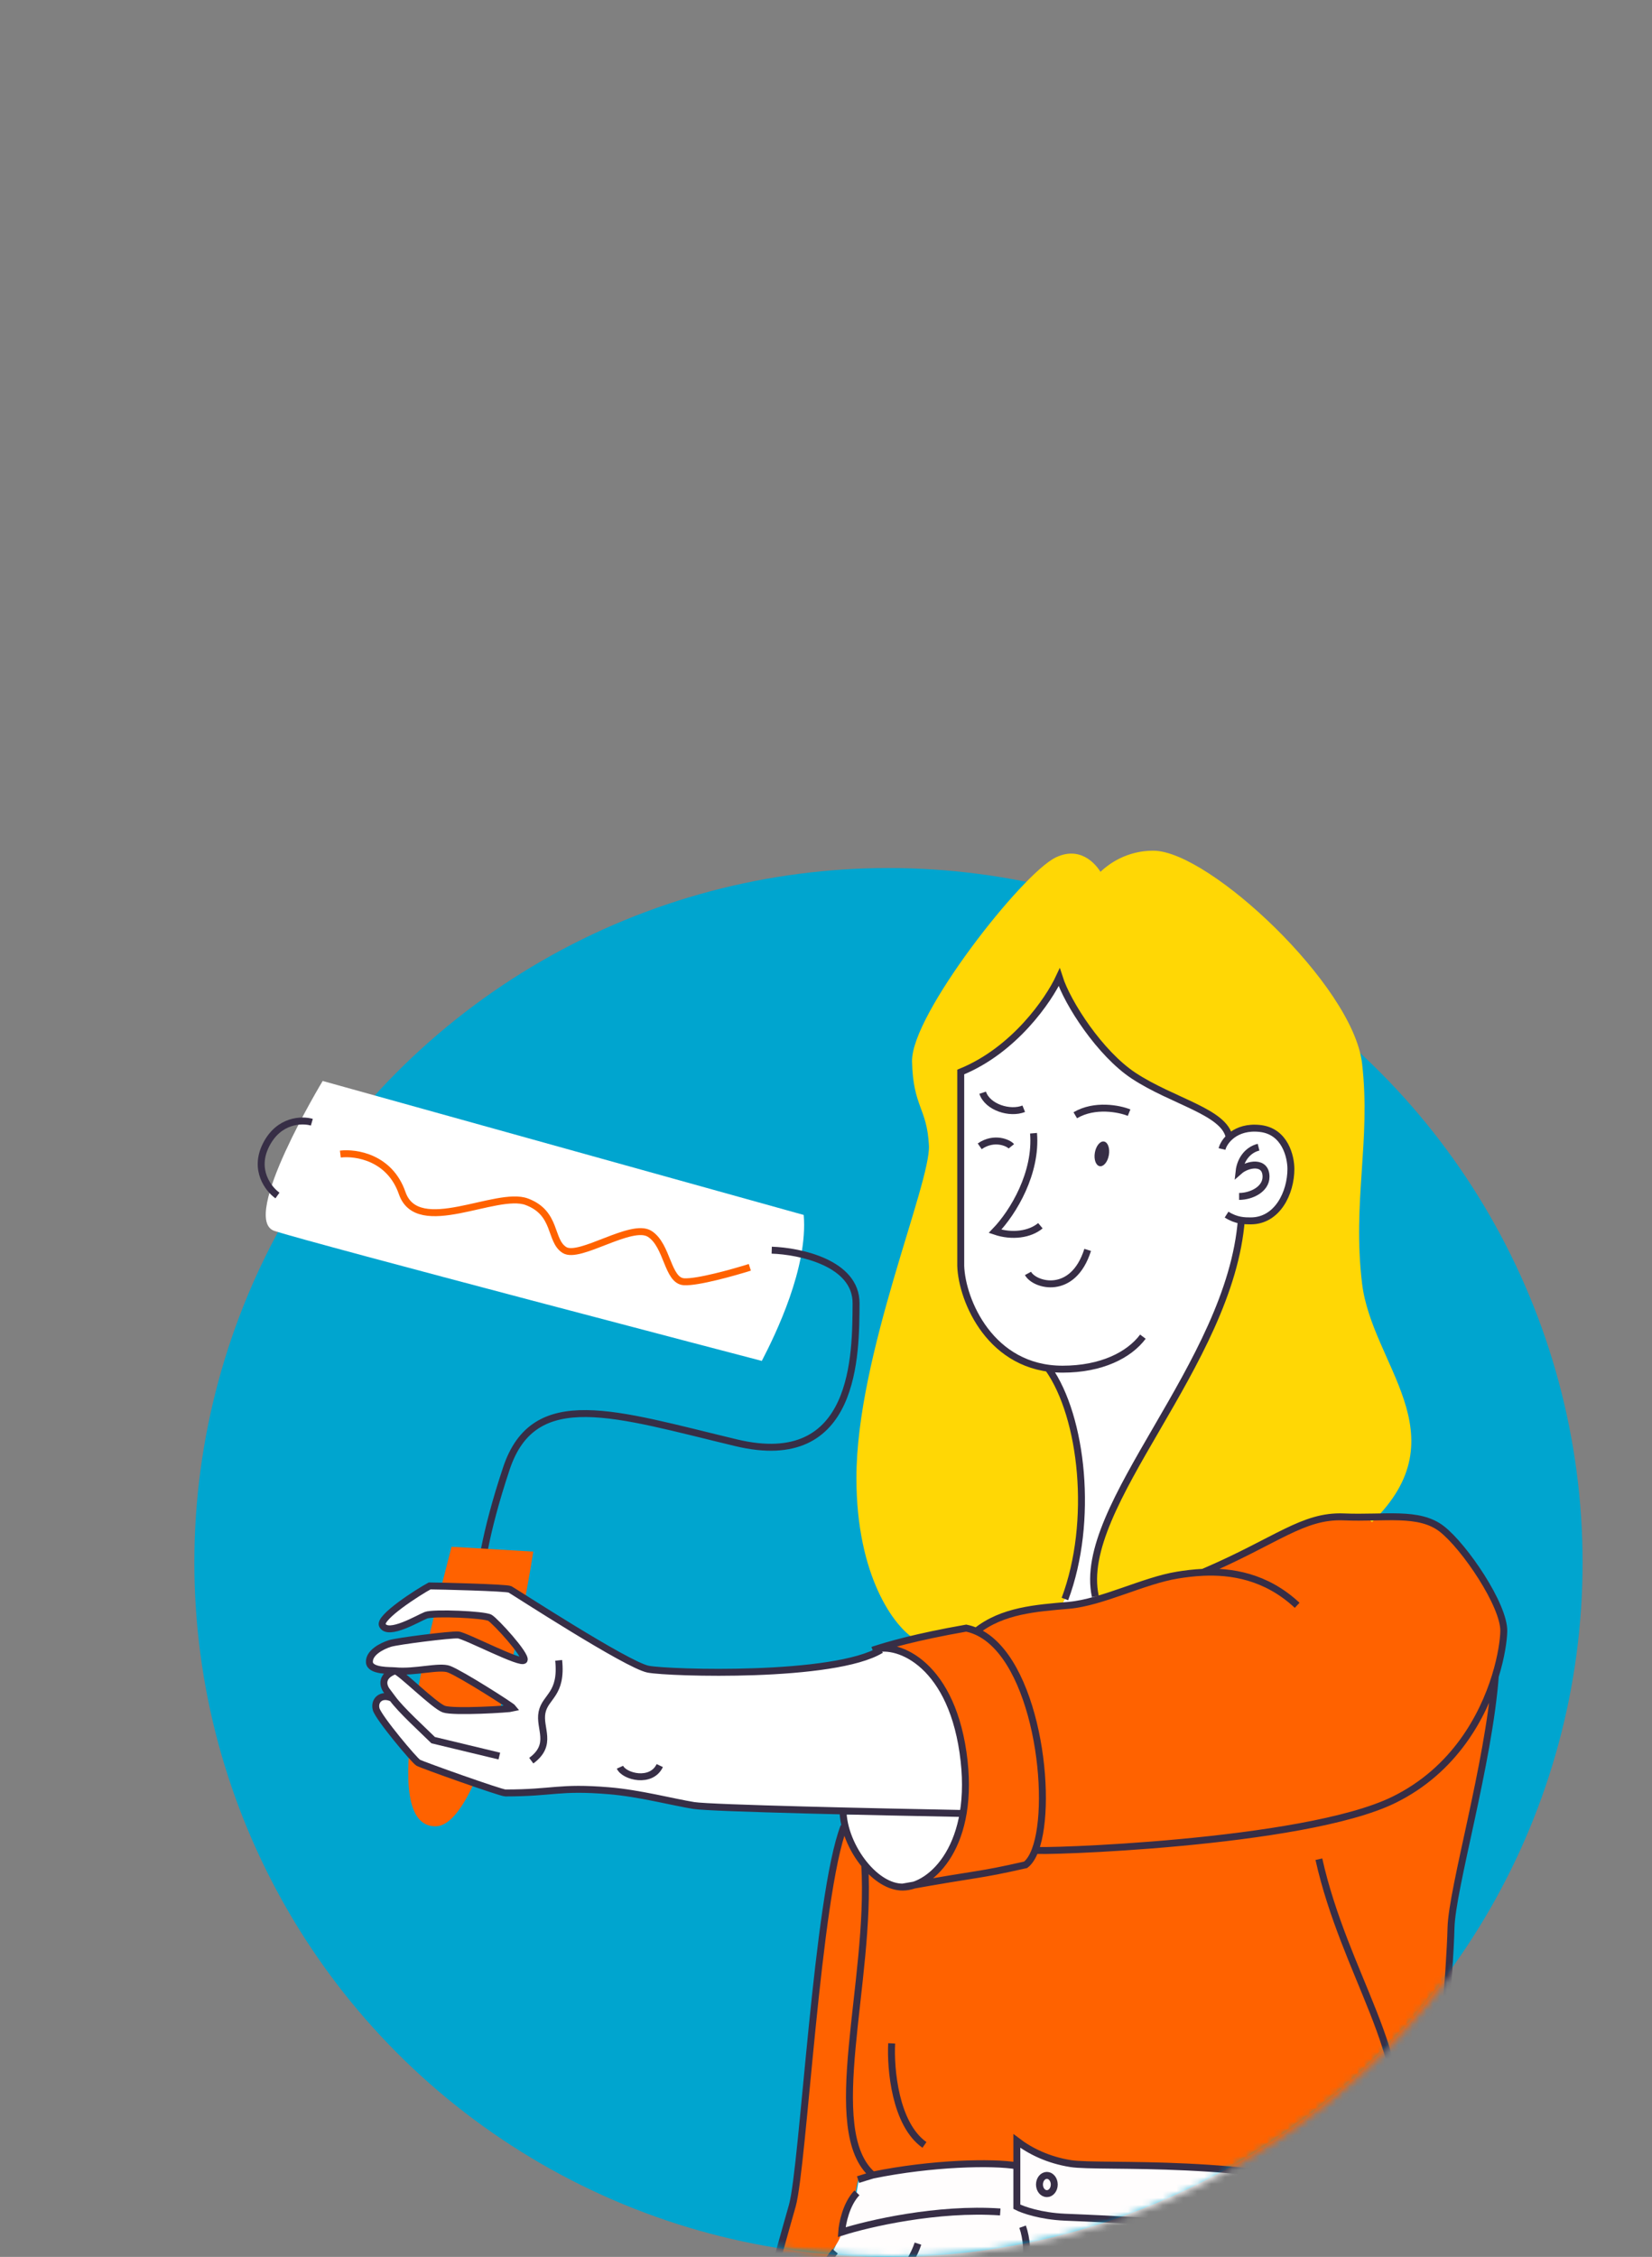
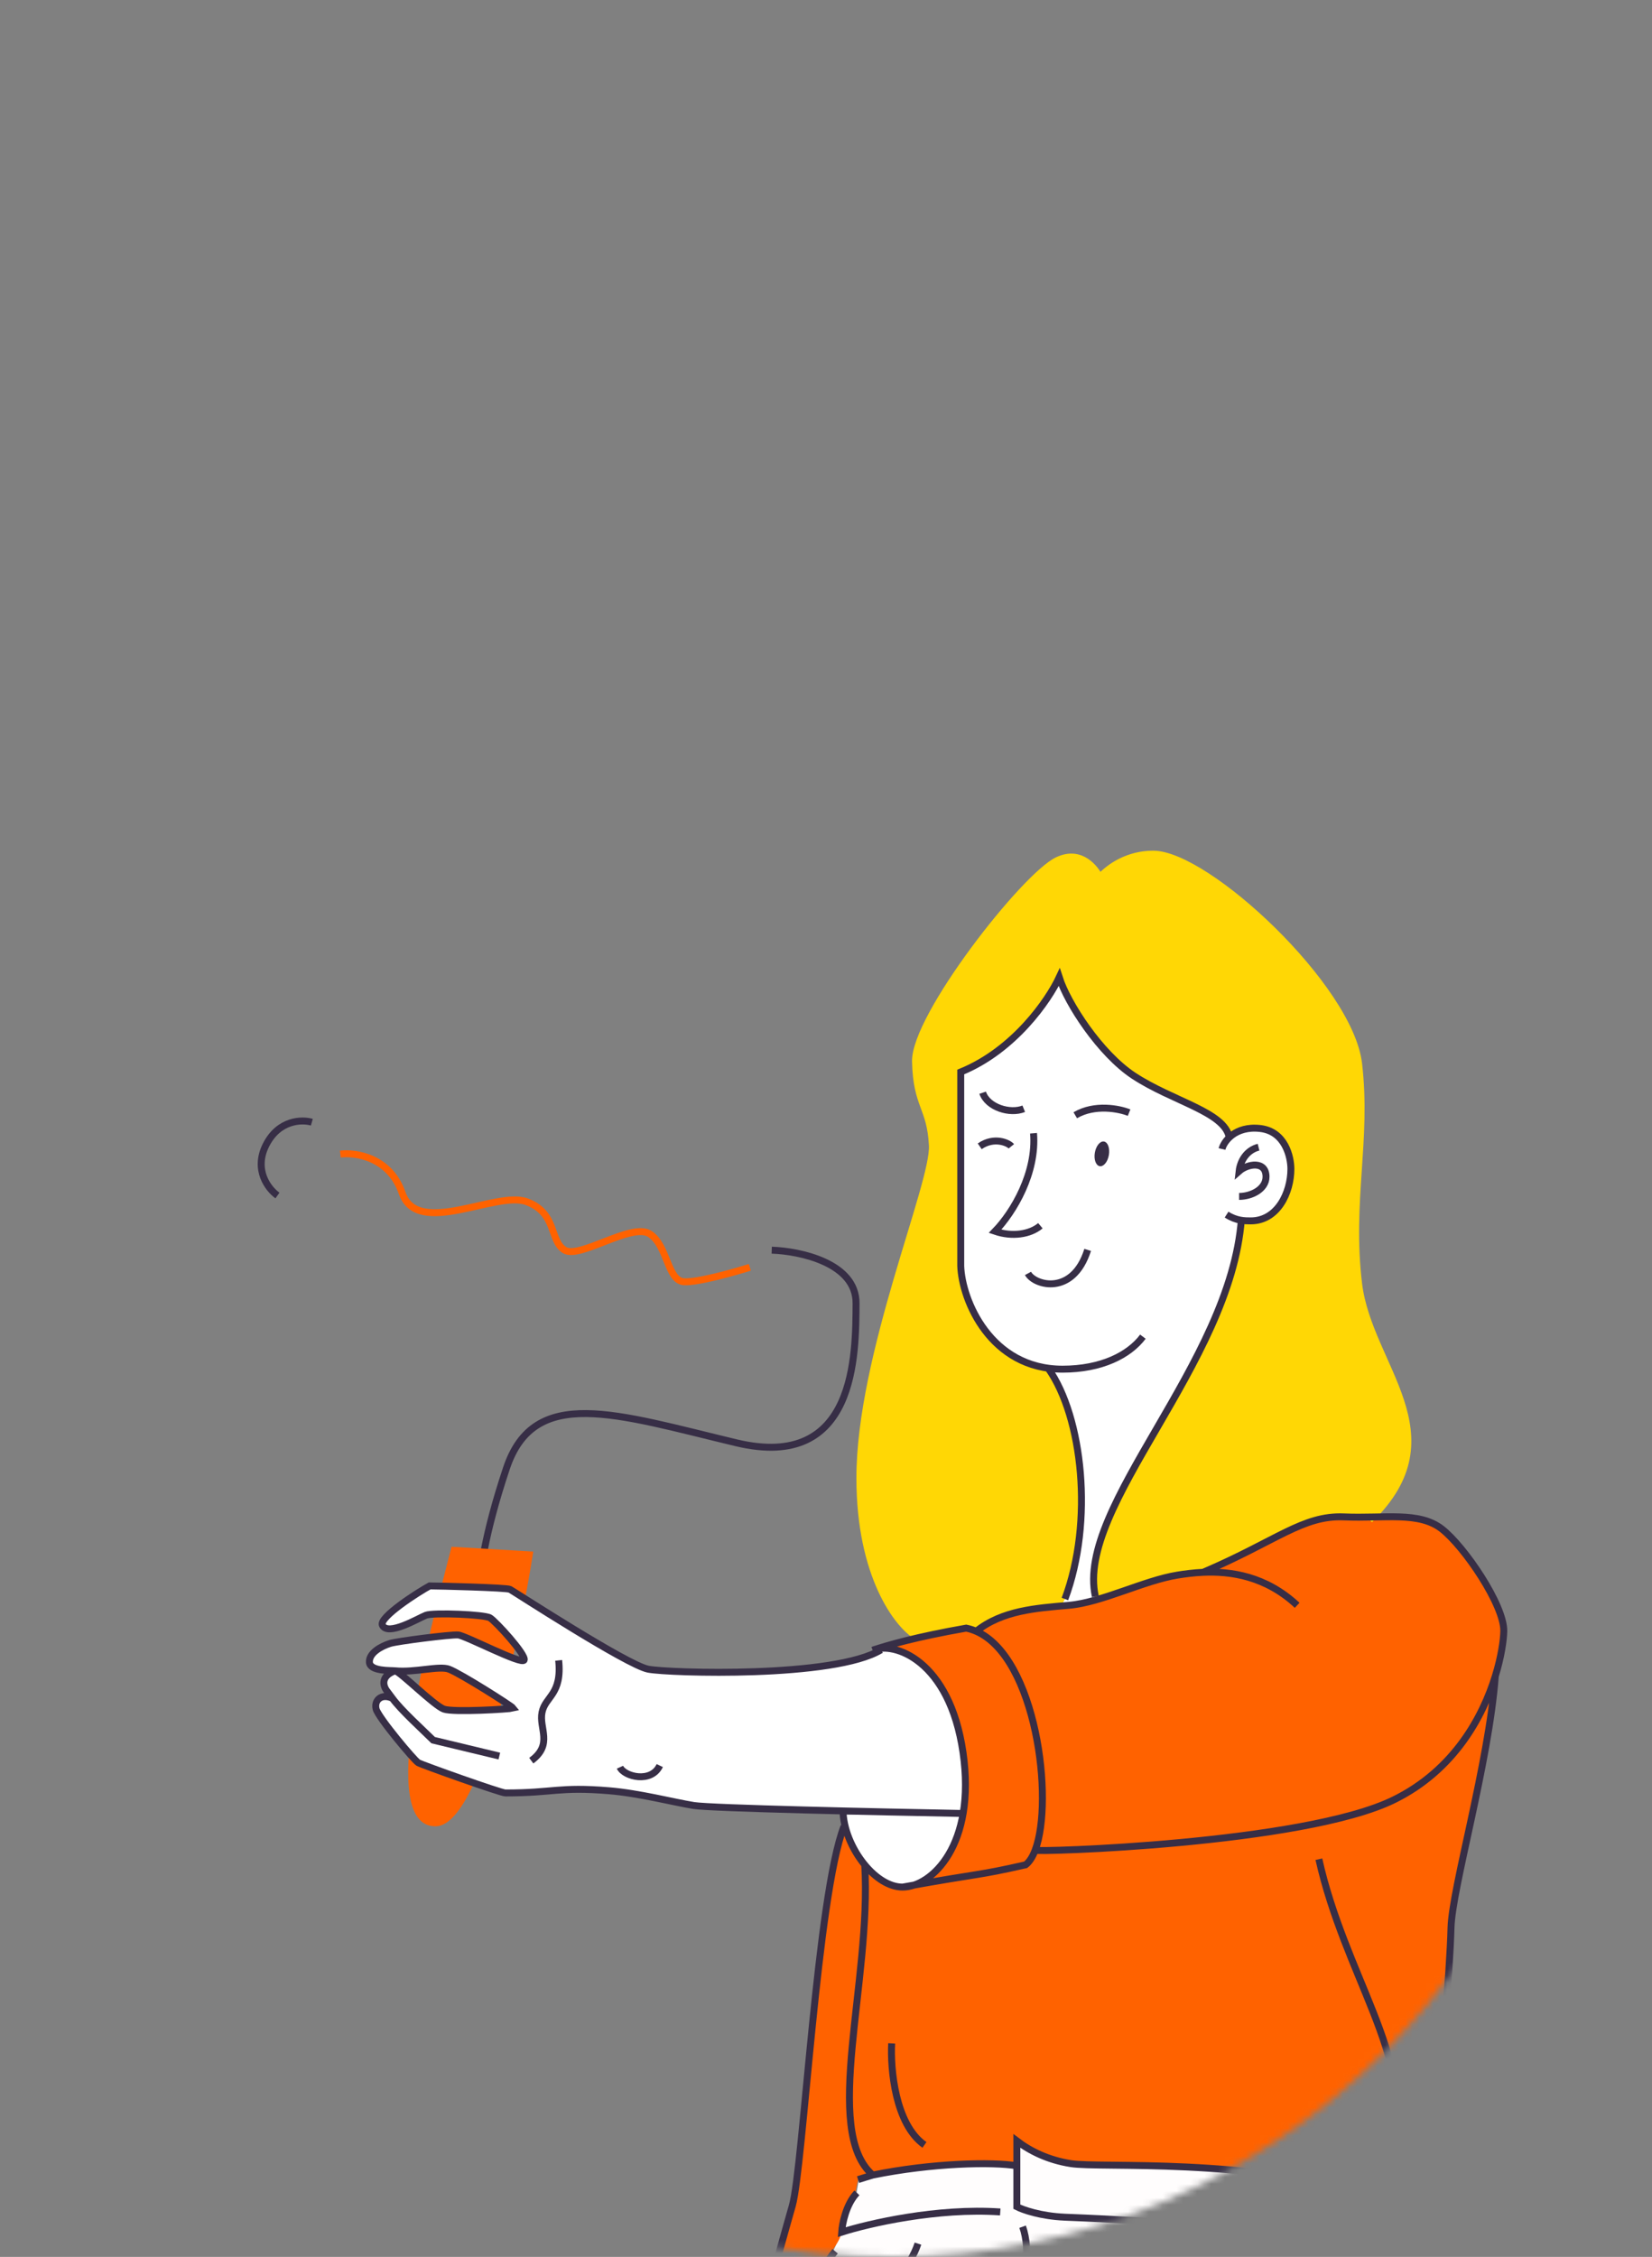
<svg xmlns="http://www.w3.org/2000/svg" width="238" height="325" viewBox="0 0 238 325" fill="none">
  <rect x="0" y="0" width="238" height="325" fill="#808080" stroke="none" />
-   <circle cx="128" cy="225" r="100" fill="#00A5CF" />
  <mask id="mask0_1368_26" style="mask-type:alpha" maskUnits="userSpaceOnUse" x="0" y="0" width="238" height="325">
    <path d="M228.511 225C228.511 280.228 183.739 325 128.511 325C73.282 325 28.511 280.228 28.511 225C-57.491 107 73.282 0 128.511 0C183.739 0 264.51 138 228.511 225Z" fill="#D9D9D9" />
  </mask>
  <g mask="url(#mask0_1368_26)">
-     <path d="M39.529 177.252C34.471 175.561 46.487 155.662 46.487 155.662L115.788 174.955C116.427 182.484 111.768 192.095 109.752 195.974C109.752 195.974 44.587 178.942 39.529 177.252Z" fill="white" />
    <path d="M49.032 166.191C51.257 165.916 56.154 166.655 57.941 171.809C60.175 178.251 71.504 171.424 75.883 173.053C80.263 174.682 79.157 178.642 81.317 180.003C83.476 181.365 90.979 176.027 93.589 177.673C96.199 179.319 96.126 184.433 98.549 184.576C100.488 184.691 105.674 183.238 108.025 182.497" stroke="#FF6200" />
    <path d="M44.926 161.601C43.496 161.182 40.175 161.248 38.338 164.857C36.502 168.466 38.663 171.226 39.973 172.155" stroke="#372E46" />
    <path d="M111.181 180.028C115.247 180.158 123.368 181.872 123.331 187.689C123.285 194.96 123.431 211.919 106.062 207.763C88.692 203.607 76.958 199.481 72.962 211.436C69.765 221 69.074 226.816 69.129 228.529" stroke="#372E46" />
    <path d="M76.829 223.433L65.053 222.736C61.719 235.786 54.225 263.009 62.737 262.994C69.096 262.982 74.694 236.99 76.829 223.433Z" fill="#FF6200" />
    <path d="M138.446 261.278H121.471C122.376 269.438 127.884 271.731 130.524 271.856C136.258 270.345 138.195 264.174 138.446 261.278Z" fill="white" />
    <path d="M210.5 364.797H111.664H109.4L110.909 338.728L113.55 340.995C113.852 336.764 117.197 329.157 118.831 325.883C120.038 324.674 120.843 322.357 121.095 321.349C122 318.025 122.981 316.438 123.358 316.06L123.735 313.793C130.073 311.073 141.465 311.4 146.37 311.904V308.126C153.914 313.415 153.914 311.148 169.758 311.904C182.433 312.509 193.65 314.927 197.674 316.06L199.56 320.216C203.709 329.283 204.464 342.507 205.596 349.685C206.501 355.428 209.242 362.153 210.5 364.797Z" fill="#FFFDFD" />
    <path fill-rule="evenodd" clip-rule="evenodd" d="M126.752 237.855C120.027 241.962 96.212 241.075 93.177 240.5C90.701 240.031 79.277 232.69 74.893 229.873C73.905 229.238 73.275 228.833 73.184 228.788C72.692 228.542 62.72 228.41 61.49 228.41C59.849 229.293 54.509 232.96 55.077 234.077C55.729 235.362 58.485 233.95 60.123 233.111C60.546 232.894 60.894 232.716 61.112 232.632C62.178 232.221 69.723 232.451 70.543 232.944C71.363 233.437 75.775 238.279 75.447 239.018C75.252 239.459 72.18 238.049 69.505 236.821C67.696 235.991 66.07 235.244 65.639 235.211C64.573 235.129 56.882 236.394 55.831 236.722C54.544 237.123 53.113 238.038 53.191 239.367C53.254 240.461 55.325 240.477 56.422 240.485C56.657 240.487 56.846 240.489 56.963 240.5C55.004 241.195 55.454 243.145 55.454 243.145C55.454 243.145 56.257 244.203 56.586 244.656C54.974 243.882 53.994 244.935 54.322 246.167C54.65 247.399 59.279 253.165 59.853 253.493C60.427 253.822 72.151 258.257 72.807 258.257C75.739 258.257 77.521 258.086 79.135 257.931C81.376 257.716 83.294 257.532 87.519 257.879C90.415 258.117 93.618 258.846 96.208 259.434C97.54 259.737 98.709 260.003 99.591 260.146C102.018 260.54 126.5 261.06 138.446 261.28C141.464 251.834 133.476 233.749 126.752 237.855ZM57.34 240.5L64.508 240.123L73.561 245.79C73.561 245.79 67.148 246.923 63.753 246.167C61.113 244.656 57.34 240.5 57.34 240.5Z" fill="white" />
    <path d="M138.412 182.298V154.373C146.154 151.219 151.096 143.97 152.599 140.739C153.802 144.517 158.51 151.732 163.323 154.906C168.962 158.623 176.44 160.105 177.096 163.801C177.855 163.004 179.331 162.307 181.548 162.504C185.156 162.915 185.977 166.603 185.977 168.336C185.977 170.761 184.999 173.517 183.049 174.906L172.956 237.858H145.96L148.588 196.468C141.496 194.13 138.55 186.463 138.412 182.298Z" fill="white" />
    <path d="M195.733 184.876C197.164 196.774 210.194 206.313 197.579 218.553C193.731 217.718 190.095 218.796 188.479 219.254C182.341 222.058 179.595 223.272 173.989 226.199C171.095 225.634 162.227 228.674 158.154 230.264L157.803 229.887C154.948 216.878 177.149 196.597 178.83 175.727C179.346 175.81 179.805 175.81 180.191 175.81C184.044 175.81 185.976 171.747 185.976 168.336C185.976 166.604 185.156 162.915 181.548 162.505C179.421 162.263 177.977 162.963 177.101 163.797C176.418 160.117 168.95 158.616 163.323 154.906C158.509 151.732 153.802 144.518 152.599 140.74C151.096 143.97 146.153 151.22 138.412 154.374V182.299C138.564 186.907 142.155 195.803 150.996 197.024C155.887 204.029 157.591 219.122 153.419 230.264L152.845 231.328C149.979 231.485 143.56 232.392 140.816 234.763C139.09 234.17 137.178 234.556 132.453 235.893L131.896 235.191C129.224 233.615 123.881 226.935 123.881 212.829C123.881 195.197 134.616 170.541 134.329 164.951C134.043 159.36 132.039 159.308 131.896 152.857C131.753 146.406 147.613 126.155 152.364 123.901C155.779 122.28 157.863 125.176 158.435 126.37C159.916 124.753 162.581 123 166.135 123C173.865 123 194.445 142.158 195.733 153.196C197.021 164.234 194.301 172.978 195.733 184.876Z" fill="#FFD705" />
    <path d="M131.726 271.444C135.712 270.072 140.423 263.981 138.739 252.358C136.905 239.692 129.545 236.637 126.234 237.465C126.055 237.523 125.891 237.578 125.741 237.629C125.893 237.564 126.057 237.509 126.234 237.465C128.373 236.768 132.536 235.618 139.195 234.453C139.695 234.554 140.177 234.707 140.641 234.909C144.398 231.907 149.236 231.579 153.993 231.168C158.749 230.757 164.791 227.594 169.656 226.815C170.708 226.646 171.954 226.478 173.329 226.416C183.925 221.887 187.698 218.191 193.602 218.437C199.507 218.684 204.427 217.616 207.708 220.162C210.988 222.708 216.728 231.177 216.646 234.909C216.619 236.144 216.305 238.517 215.424 241.371C214.482 253.971 209.186 271.889 209.043 277.623C208.9 283.357 207.535 301.702 206.181 306.293C204.765 311.092 201.898 314.669 197.952 316.327C179.917 310.593 158.611 312.254 154.254 311.563C151.011 311.048 148.428 309.774 146.495 308.3V311.883C143.043 311.292 134.285 311.469 125.741 313.214C125.311 313.336 124.047 313.731 123.619 313.869C123.512 314.372 123.283 315.475 123.22 315.854C123.141 316.327 121.414 319.314 121.1 321.358C121.469 323.455 117.555 324.221 113.641 341.017C112.157 339.855 111.364 339.523 109.637 336.534C110.762 332.105 113.264 321.987 114.269 316.955C115.525 310.664 119.047 264.969 121.813 263.204C122.321 265.118 123.322 267.018 124.579 268.538C126.151 270.439 128.123 271.746 130.035 271.746C130.631 271.639 131.194 271.538 131.726 271.444Z" fill="#FF6200" />
    <path d="M158.435 167.932C158.992 168.03 159.582 167.314 159.752 166.334C159.922 165.354 159.609 164.481 159.052 164.383C158.495 164.286 157.905 165.002 157.734 165.982C157.564 166.962 157.877 167.835 158.435 167.932Z" fill="#372E46" />
    <path d="M154.912 160.599C157.731 158.943 161.255 159.658 162.665 160.223" stroke="#372E46" stroke-miterlimit="10" />
    <path d="M141.568 157.354C142.273 159.472 145.515 160.46 147.489 159.66" stroke="#372E46" stroke-miterlimit="10" />
    <path d="M148.9 163.189C149.37 168.883 146.034 174.53 143.355 177.307C145.789 178.134 148.383 177.777 149.887 176.507" stroke="#372E46" stroke-miterlimit="10" />
    <path d="M148.1 183.375C149.039 185.117 154.584 186.67 156.698 179.987" stroke="#372E46" stroke-miterlimit="10" />
    <path d="M141.145 165.071C143.259 163.612 145.326 164.601 145.702 165.071" stroke="#372E46" stroke-miterlimit="10" />
    <path d="M164.655 192.482C162.665 195.14 158.672 197.164 153.08 197.164C142.714 197.164 138.576 187.253 138.412 182.298V154.373C146.154 151.219 151.096 143.97 152.599 140.739C153.802 144.517 158.51 151.732 163.323 154.906C168.962 158.623 176.44 160.105 177.096 163.801M176.054 165.461C176.3 164.393 177.94 162.094 181.548 162.504C185.156 162.915 185.977 166.603 185.977 168.336C185.977 171.747 184.044 175.81 180.191 175.81C179.334 175.81 178.124 175.81 176.71 174.906" stroke="#372E46" stroke-miterlimit="10" />
    <path d="M181.317 165.196C179.594 165.628 178.679 167.192 178.518 168.647C179.729 167.578 182.394 167.112 182.394 169.456C182.394 171.263 180.267 172.287 178.518 172.287" stroke="#372E46" stroke-miterlimit="10" />
    <path d="M151.041 197.083C155.961 204.064 157.602 219.094 153.419 230.264" stroke="#372E46" stroke-miterlimit="10" />
    <path d="M178.844 175.56C177.27 196.489 154.941 216.844 157.804 229.889" stroke="#372E46" stroke-miterlimit="10" />
    <path d="M197.307 218.85C209.922 206.61 197.164 196.774 195.733 184.876C194.301 172.978 197.021 164.234 195.733 153.196C194.445 142.158 173.865 123 166.135 123C162.581 123 159.916 124.753 158.435 126.37C157.863 125.176 155.779 122.28 152.364 123.901C147.613 126.155 131.753 146.406 131.896 152.857C132.039 159.308 134.043 159.36 134.329 164.951C134.616 170.541 123.881 195.197 123.881 212.829C123.881 226.935 129.361 234.01 132.033 235.587" stroke="#FFD705" stroke-miterlimit="10" />
    <path d="M121.447 260.565C121.447 263.271 122.739 266.312 124.58 268.538M130.035 271.746C134.186 271.746 140.671 265.693 138.74 252.358C136.807 239.018 128.747 236.339 125.741 237.629C127.697 236.96 131.982 235.715 139.196 234.453C139.695 234.554 140.177 234.707 140.642 234.909M130.035 271.746C141.938 269.606 140.462 270.181 147.76 268.538C148.31 268.116 148.767 267.391 149.131 266.433M130.035 271.746C128.124 271.746 126.151 270.439 124.58 268.538M140.642 234.909C144.398 231.907 149.236 231.579 153.993 231.168C158.749 230.757 164.792 227.594 169.656 226.815C170.708 226.646 171.955 226.478 173.329 226.416M140.642 234.909C149.284 238.669 151.877 259.199 149.131 266.433M186.878 231.168C182.366 226.955 177.311 226.237 173.329 226.416M173.329 226.416C183.926 221.887 187.698 218.191 193.603 218.437C199.507 218.684 204.428 217.616 207.708 220.162C210.988 222.708 216.729 231.177 216.647 234.909C216.62 236.144 216.305 238.517 215.424 241.371M149.131 266.433C149.014 266.758 187.78 265.581 200.819 259.175C209.544 254.888 213.643 247.144 215.424 241.371M215.424 241.371C214.482 253.971 209.187 271.889 209.043 277.623C208.9 283.357 207.535 301.702 206.181 306.293C204.765 311.092 201.899 314.669 197.952 316.327C179.917 310.593 158.611 312.254 154.254 311.563C151.012 311.048 148.428 309.774 146.495 308.3V311.883M146.495 311.883C143.043 311.292 134.285 311.469 125.741 313.214M146.495 311.883V317.774C147.343 318.214 149.913 319.13 153.408 319.28C157.778 319.468 190.272 320.572 197.952 325.84M123.619 313.869C124.047 313.731 125.311 313.336 125.741 313.214M125.741 313.214C118.356 306.857 125.592 285.304 124.58 268.538" stroke="#372E46" stroke-miterlimit="10" />
    <path d="M190.008 267.73C193.729 284.358 203.605 296.4 200.743 308.154" stroke="#372E46" stroke-miterlimit="10" />
    <path d="M133.184 308.872C128.947 305.89 128.269 297.882 128.46 294.25" stroke="#372E46" stroke-miterlimit="10" />
    <path d="M126.931 237.575C120.206 241.681 96.424 240.942 93.389 240.367C90.355 239.792 73.954 229.115 73.462 228.869C72.97 228.622 63.129 228.376 61.898 228.376C60.258 229.259 54.525 232.926 55.092 234.043C55.912 235.659 60.296 233.011 61.362 232.6C62.428 232.189 69.771 232.483 70.591 232.975C71.411 233.468 75.84 238.314 75.512 239.053C75.184 239.792 67.065 235.521 65.999 235.439C64.933 235.357 57.249 236.331 56.198 236.659C54.911 237.06 53.144 238.034 53.221 239.362C53.298 240.691 56.261 240.532 56.923 240.598M56.923 240.598C59.798 240.882 63.287 239.833 64.687 240.367C66.409 241.024 73.683 245.647 73.929 245.975C73.391 246.117 65.343 246.609 63.949 246.117C62.555 245.624 57.644 240.707 56.923 240.598ZM56.923 240.598C54.964 241.293 55.092 242.622 55.705 243.456C55.858 243.665 56.206 244.113 56.535 244.565M71.937 252.877L62.407 250.586C60.941 249.139 57.76 246.252 56.535 244.565M56.535 244.565C54.923 243.791 53.862 244.885 54.19 246.117C54.518 247.348 59.684 253.508 60.258 253.837C60.832 254.165 72.15 258.19 72.806 258.19C79.808 258.19 80.453 257.273 87.721 257.87C92.107 258.231 96.916 259.504 99.95 259.997C102.378 260.391 126.876 260.928 138.822 261.147" stroke="#372E46" stroke-miterlimit="10" />
    <path d="M89.318 254.482C89.929 255.847 93.829 256.835 95.051 254.247" stroke="#372E46" stroke-miterlimit="10" />
    <path d="M80.486 239.093C81.003 244.034 78.559 244.27 78.09 246.575C77.618 248.892 79.734 251.187 76.539 253.54" stroke="#372E46" stroke-miterlimit="10" />
    <path d="M121.591 263.002C117.726 272.893 115.722 312.027 114.148 317.618C113.164 321.112 111.677 326.219 110.7 330.405M113.827 341.232C112.427 340.342 111.081 339.021 109.711 336.396C109.711 335.096 110.113 332.916 110.7 330.405M110.7 330.405C112.383 331.409 114.168 333.655 114.85 334.653" stroke="#372E46" stroke-miterlimit="10" />
-     <ellipse cx="150.82" cy="314.576" rx="1.066" ry="1.314" stroke="#372E46" stroke-miterlimit="10" />
    <path d="M199.266 320.065C205.158 331.457 202.966 342.711 207.625 357.67" stroke="#372E46" stroke-miterlimit="10" />
    <path d="M190.979 316.955C196.239 326.391 195.454 352.104 194.041 365" stroke="#372E46" stroke-miterlimit="10" />
    <path d="M173.627 324.817C173.47 332.681 180.929 345.262 192.55 347.464" stroke="#372E46" stroke-miterlimit="10" />
    <path d="M147.324 320.65C149.758 327.413 144.027 340.938 144.969 349.195" stroke="#372E46" stroke-miterlimit="10" />
    <path d="M153.763 322.929L152.271 341.958" stroke="#372E46" stroke-miterlimit="10" />
    <path d="M123.456 315.774C121.886 317.41 121.336 320.23 121.258 321.436C125.105 320.204 135.061 317.897 144.106 318.526" stroke="#372E46" stroke-miterlimit="10" />
    <path d="M120.316 324.189C115.291 330.165 112.386 343.926 112.935 349.824" stroke="#372E46" stroke-miterlimit="10" />
    <path d="M132.249 323.088C130.129 329.536 120.393 336.456 117.174 337.242" stroke="#372E46" stroke-miterlimit="10" />
  </g>
</svg>